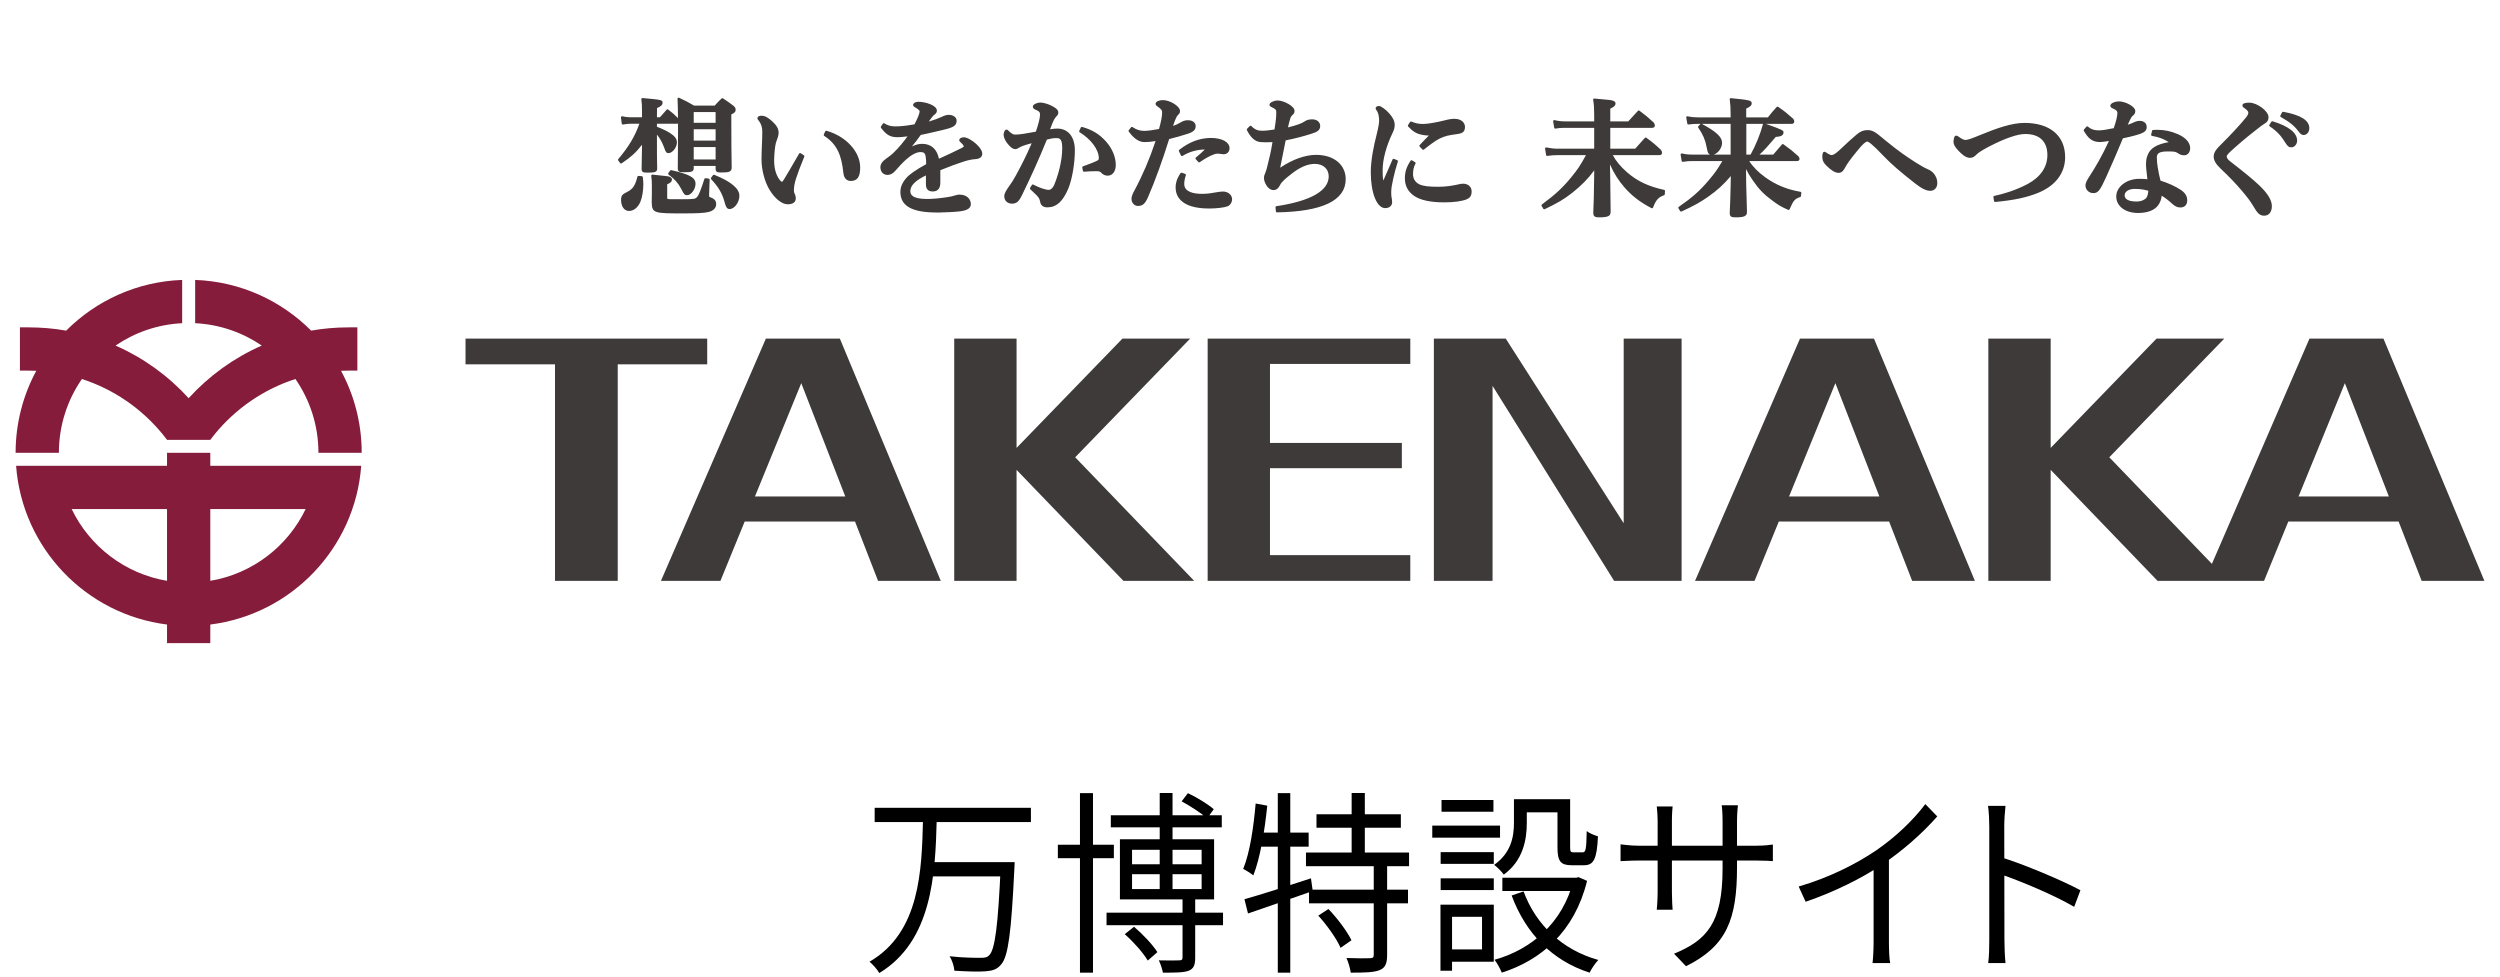
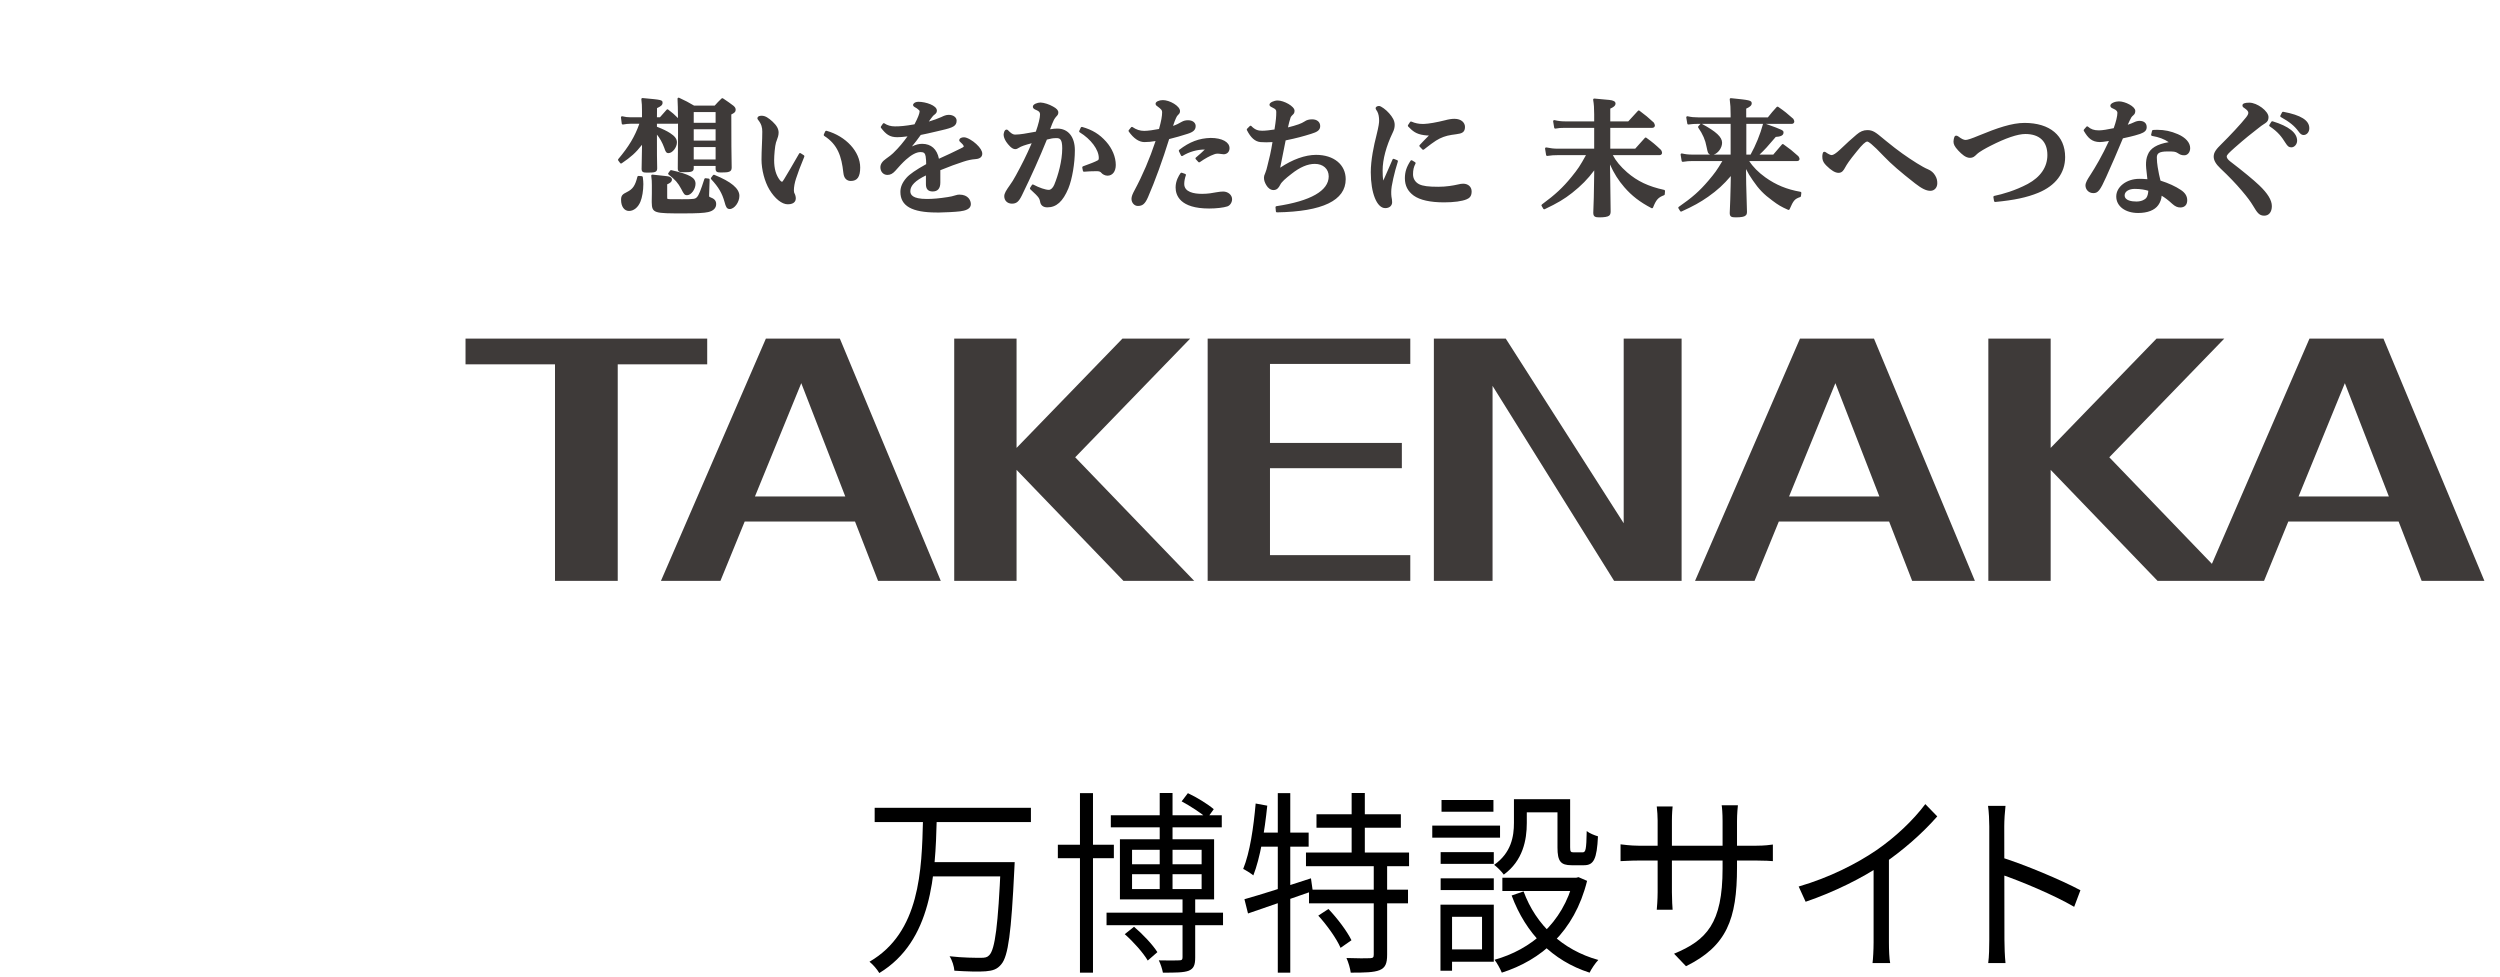
<svg xmlns="http://www.w3.org/2000/svg" width="128" height="50" viewBox="0 0 128 50" fill="none">
  <path d="M101.851 48.12C101.851 47.56 101.851 43.14 101.851 42.31C101.851 42.02 101.833 41.58 101.787 41.26H102.682C102.646 41.57 102.618 42 102.618 42.31C102.618 43.86 102.627 47.65 102.627 48.12C102.627 48.44 102.646 48.98 102.682 49.31H101.796C101.842 48.99 101.851 48.49 101.851 48.12ZM102.454 43.89C103.659 44.27 105.504 45.04 106.518 45.58L106.198 46.43C105.157 45.82 103.449 45.11 102.454 44.77V43.89Z" fill="black" />
  <path d="M92.092 45.39C93.672 44.93 95.061 44.22 96.074 43.53C97.033 42.87 97.946 42.01 98.576 41.17L99.188 41.8C98.403 42.69 97.444 43.53 96.376 44.26C95.371 44.94 93.919 45.67 92.448 46.17L92.092 45.39ZM95.928 43.94L96.713 43.68V48.25C96.713 48.62 96.732 49.12 96.777 49.31H95.873C95.901 49.12 95.928 48.62 95.928 48.25V43.94Z" fill="black" />
  <path d="M88.935 44.41C88.935 47.07 88.406 48.44 86.323 49.47L85.712 48.83C87.374 48.14 88.196 47.28 88.196 44.47V42.04C88.196 41.65 88.168 41.32 88.15 41.23H88.981C88.972 41.33 88.935 41.65 88.935 42.04V44.41ZM85.638 41.29C85.629 41.38 85.602 41.67 85.602 42.01V45.68C85.602 46.05 85.629 46.49 85.638 46.58H84.826C84.835 46.49 84.871 46.06 84.871 45.68V42.01C84.871 41.8 84.853 41.52 84.826 41.29H85.638ZM82.972 43.23C83.054 43.24 83.501 43.3 83.885 43.3H89.931C90.342 43.3 90.643 43.26 90.771 43.24V44.09C90.671 44.08 90.342 44.06 89.94 44.06H83.885C83.483 44.06 83.072 44.09 82.972 44.09V43.23Z" fill="black" />
-   <path d="M77.514 40.92H78.172V42.14C78.172 43.01 77.971 44.07 76.994 44.78C76.902 44.64 76.638 44.38 76.501 44.28C77.377 43.66 77.514 42.83 77.514 42.13V40.92ZM79.743 40.92H80.391V43.38C80.391 43.6 80.418 43.64 80.565 43.64C80.638 43.64 80.939 43.64 81.03 43.64C81.186 43.64 81.222 43.51 81.24 42.55C81.368 42.66 81.642 42.77 81.816 42.82C81.761 43.99 81.597 44.3 81.103 44.3C80.985 44.3 80.583 44.3 80.464 44.3C79.907 44.3 79.743 44.1 79.743 43.39V40.92ZM78.007 45.64C78.638 47.36 79.998 48.64 81.834 49.15C81.679 49.31 81.478 49.61 81.387 49.8C79.487 49.19 78.126 47.81 77.396 45.85L78.007 45.64ZM80.565 44.94H80.702L80.82 44.91L81.259 45.1C80.61 47.72 78.893 49.16 76.893 49.8C76.82 49.62 76.647 49.3 76.519 49.14C78.364 48.63 80.017 47.28 80.565 45.06V44.94ZM76.921 44.94H80.829V45.62H76.921V44.94ZM77.788 40.92H80.072V41.59H77.788V40.92ZM73.761 43.63H76.482V44.23H73.761V43.63ZM73.806 40.96H76.464V41.56H73.806V40.96ZM73.761 44.97H76.482V45.57H73.761V44.97ZM73.332 42.27H76.802V42.89H73.332V42.27ZM74.09 46.32H76.482V49.24H74.09V48.61H75.88V46.94H74.09V46.32ZM73.752 46.32H74.345V49.7H73.752V46.32Z" fill="black" />
+   <path d="M77.514 40.92H78.172V42.14C78.172 43.01 77.971 44.07 76.994 44.78C76.902 44.64 76.638 44.38 76.501 44.28C77.377 43.66 77.514 42.83 77.514 42.13V40.92ZM79.743 40.92H80.391V43.38C80.391 43.6 80.418 43.64 80.565 43.64C80.638 43.64 80.939 43.64 81.03 43.64C81.186 43.64 81.222 43.51 81.24 42.55C81.368 42.66 81.642 42.77 81.816 42.82C81.761 43.99 81.597 44.3 81.103 44.3C80.985 44.3 80.583 44.3 80.464 44.3C79.907 44.3 79.743 44.1 79.743 43.39V40.92ZM78.007 45.64C78.638 47.36 79.998 48.64 81.834 49.15C81.679 49.31 81.478 49.61 81.387 49.8C79.487 49.19 78.126 47.81 77.396 45.85L78.007 45.64ZM80.565 44.94H80.702L80.82 44.91L81.259 45.1C80.61 47.72 78.893 49.16 76.893 49.8C76.82 49.62 76.647 49.3 76.519 49.14C78.364 48.63 80.017 47.28 80.565 45.06V44.94ZM76.921 44.94H80.829V45.62H76.921V44.94ZM77.788 40.92H80.072V41.59H77.788V40.92ZM73.761 43.63H76.482V44.23H73.761V43.63ZM73.806 40.96H76.464V41.56H73.806V40.96ZM73.761 44.97H76.482V45.57H73.761ZM73.332 42.27H76.802V42.89H73.332V42.27ZM74.09 46.32H76.482V49.24H74.09V48.61H75.88V46.94H74.09V46.32ZM73.752 46.32H74.345V49.7H73.752V46.32Z" fill="black" />
  <path d="M67.404 41.69H71.724V42.38H67.404V41.69ZM66.866 43.65H72.144V44.35H66.866V43.65ZM67.021 45.55H72.09V46.25H67.021V45.55ZM69.204 40.6H69.879V44.02H69.204V40.6ZM70.336 44.25H71.021V48.88C71.021 49.33 70.93 49.55 70.637 49.67C70.345 49.79 69.861 49.8 69.158 49.8C69.131 49.59 69.039 49.27 68.939 49.05C69.487 49.07 69.989 49.07 70.153 49.06C70.299 49.05 70.336 49.02 70.336 48.87V44.25ZM67.496 46.88L68.016 46.54C68.464 47.01 68.966 47.67 69.195 48.14L68.637 48.53C68.436 48.06 67.943 47.37 67.496 46.88ZM63.715 46.04C64.573 45.8 65.879 45.38 67.121 44.97L67.213 45.62C66.053 46.03 64.82 46.45 63.898 46.77L63.715 46.04ZM65.423 40.61H66.062V49.8H65.423V40.61ZM64.29 41.14L64.884 41.25C64.747 42.58 64.519 43.93 64.171 44.82C64.062 44.73 63.797 44.56 63.651 44.49C63.998 43.64 64.181 42.37 64.29 41.14ZM64.345 42.63H67.003V43.35H64.235L64.345 42.63Z" fill="black" />
  <path d="M56.874 41.74H62.555V42.36H56.874V41.74ZM56.655 46.73H62.619V47.37H56.655V46.73ZM54.162 43.25H57.03V43.94H54.162V43.25ZM55.294 40.61H55.961V49.8H55.294V40.61ZM59.377 40.6H60.034V45.75H59.377V40.6ZM60.546 45.92H61.194V49.02C61.194 49.41 61.121 49.59 60.865 49.7C60.601 49.8 60.181 49.8 59.541 49.8C59.505 49.61 59.422 49.35 59.331 49.17C59.815 49.18 60.244 49.18 60.372 49.17C60.509 49.17 60.546 49.13 60.546 49.01V45.92ZM57.587 47.83L58.062 47.45C58.5 47.82 59.021 48.37 59.258 48.75L58.765 49.18C58.537 48.79 58.034 48.22 57.587 47.83ZM60.5 41.03L60.82 40.61C61.276 40.82 61.852 41.18 62.144 41.43L61.806 41.9C61.514 41.64 60.948 41.27 60.5 41.03ZM57.961 44.76V45.52H61.523V44.76H57.961ZM57.961 43.51V44.25H61.523V43.51H57.961ZM57.34 42.97H62.162V46.05H57.34V42.97Z" fill="black" />
  <path d="M44.783 41.36H52.783V42.09H44.783V41.36ZM47.632 44.14H51.477V44.87H47.632V44.14ZM51.24 44.14H51.952C51.952 44.14 51.943 44.4 51.934 44.51C51.778 47.74 51.623 48.95 51.267 49.37C51.057 49.63 50.829 49.7 50.472 49.73C50.135 49.76 49.486 49.74 48.865 49.7C48.847 49.48 48.755 49.17 48.618 48.96C49.303 49.04 49.97 49.04 50.217 49.04C50.427 49.04 50.545 49.02 50.646 48.91C50.947 48.62 51.103 47.37 51.24 44.27V44.14ZM47.258 41.95H47.961C47.888 44.79 47.724 48.18 45.02 49.82C44.911 49.63 44.701 49.39 44.518 49.24C47.112 47.74 47.194 44.55 47.258 41.95Z" fill="black" />
-   <path fill-rule="evenodd" clip-rule="evenodd" d="M4.194 19.405C3.451 20.478 3.015 21.78 3.015 23.185H0.799C0.799 21.665 1.183 20.234 1.857 18.985C1.727 18.979 1.595 18.976 1.464 18.976H1.02V16.761H1.464C2.12 16.761 2.763 16.818 3.388 16.928C4.919 15.393 7.009 14.417 9.327 14.332V16.548C8.066 16.61 6.897 17.024 5.917 17.693C7.348 18.323 8.621 19.246 9.659 20.387C10.697 19.245 11.97 18.322 13.401 17.693C12.421 17.024 11.253 16.61 9.992 16.548V14.332C12.309 14.417 14.399 15.393 15.93 16.927C16.555 16.818 17.198 16.761 17.854 16.761H18.297V18.976H17.854C17.722 18.976 17.591 18.979 17.461 18.985C18.136 20.234 18.519 21.665 18.519 23.185H16.304C16.304 21.78 15.868 20.478 15.125 19.404C13.494 19.932 12.071 20.919 11.007 22.213C10.924 22.314 10.844 22.416 10.766 22.52H8.552V22.52C8.473 22.416 8.393 22.314 8.311 22.213C7.247 20.919 5.824 19.932 4.194 19.405ZM10.767 23.185V23.849H18.494C18.182 28.064 14.921 31.458 10.767 31.976V32.93H8.552V31.976C4.397 31.457 1.137 28.064 0.824 23.849H8.552V23.185H10.767ZM8.552 26.064H3.669C4.589 27.973 6.394 29.375 8.552 29.738V26.064ZM10.767 26.064V29.738C12.925 29.376 14.73 27.974 15.649 26.064H10.767Z" fill="#861C3C" />
  <path fill-rule="evenodd" clip-rule="evenodd" d="M36.209 17.337H23.835V18.654H28.416V29.741H31.628V18.654H36.209V17.337ZM39.213 17.337L33.84 29.741H36.886L38.128 26.703H43.777L44.957 29.741H48.168L43.001 17.337H39.213ZM38.654 25.418L41.025 19.618L43.278 25.418H38.654ZM86.786 29.741L92.159 17.337H95.948L101.115 29.741H97.903L96.723 26.703H91.075L89.833 29.741H86.786ZM93.971 19.618L91.6 25.419H96.224L93.971 19.618ZM122.033 17.337H118.245L113.25 28.869L107.996 23.413L113.882 17.337H110.414L104.994 22.933V17.337H101.803V29.741H104.994V24.057L110.468 29.741H115.919L117.161 26.703H122.809L123.989 29.741H127.201L122.033 17.337ZM117.686 25.419L120.057 19.618L122.31 25.419H117.686ZM57.468 17.337H60.935L55.05 23.413L61.144 29.741H57.521L52.048 24.057V29.741H48.856V17.337H52.048V22.933L57.468 17.337ZM61.832 29.741H72.207V28.423H65.023V23.972H71.775V22.677H65.023V18.632H72.207V17.337H61.832V29.741ZM77.095 17.337L83.133 26.789V17.337H86.098V29.741H82.643L76.419 19.757V29.741H73.414V17.337H77.095Z" fill="#3E3A39" />
  <path fill-rule="evenodd" clip-rule="evenodd" d="M33.648 8.622L33.648 8.621C33.635 8.036 33.635 8.012 33.635 6.892C33.78 7.066 33.913 7.304 34.008 7.564C34.072 7.76 34.109 7.84 34.227 7.84C34.429 7.84 34.659 7.547 34.659 7.29C34.659 7.115 34.555 6.973 34.311 6.815C34.141 6.706 33.923 6.601 33.661 6.5C33.653 6.497 33.646 6.495 33.638 6.491L33.635 6.49V6.336H34.66C34.68 6.336 34.698 6.334 34.714 6.328C34.715 6.477 34.715 6.647 34.715 6.844C34.715 7.192 34.712 7.472 34.709 7.846L34.708 7.871L34.706 8.068L34.706 8.068L34.706 8.068C34.705 8.231 34.703 8.412 34.702 8.623C34.702 8.799 34.794 8.818 34.989 8.818C35.356 8.818 35.519 8.81 35.519 8.616V8.496H36.639V8.643C36.639 8.822 36.75 8.831 36.932 8.831C37.301 8.831 37.462 8.809 37.462 8.582C37.449 7.879 37.443 7.289 37.443 5.861C37.604 5.779 37.666 5.732 37.666 5.622C37.666 5.545 37.638 5.49 37.558 5.419C37.36 5.268 37.278 5.212 37.097 5.09L37.017 5.036C36.995 5.021 36.965 5.024 36.945 5.042C36.785 5.197 36.728 5.253 36.592 5.407H35.536C35.229 5.225 35.12 5.171 34.77 5.006C34.752 4.997 34.731 4.998 34.714 5.01C34.697 5.021 34.688 5.04 34.689 5.06C34.702 5.341 34.71 5.543 34.713 6.047C34.518 5.853 34.44 5.782 34.209 5.609C34.185 5.591 34.151 5.595 34.131 5.618C33.977 5.797 33.93 5.851 33.788 6.005H33.635C33.635 5.84 33.635 5.762 33.64 5.535C33.824 5.452 33.923 5.382 33.923 5.268C33.923 5.113 33.885 5.11 32.899 5.02C32.882 5.019 32.865 5.025 32.853 5.037C32.841 5.049 32.835 5.067 32.837 5.084C32.863 5.314 32.87 5.398 32.87 5.688V6.005H32.277C32.134 6.005 32.014 5.99 31.864 5.954C31.845 5.949 31.826 5.954 31.812 5.967C31.798 5.979 31.791 5.998 31.793 6.017L31.833 6.325C31.835 6.341 31.843 6.355 31.856 6.364C31.868 6.374 31.884 6.377 31.9 6.375C32.04 6.349 32.169 6.336 32.283 6.336H32.735C32.503 6.991 32.195 7.505 31.655 8.146C31.638 8.166 31.637 8.196 31.653 8.217L31.752 8.349C31.77 8.373 31.805 8.379 31.83 8.362C32.308 8.039 32.555 7.818 32.87 7.414V7.526C32.87 7.571 32.863 7.927 32.85 8.649C32.85 8.825 32.956 8.838 33.131 8.838C33.498 8.838 33.648 8.83 33.648 8.622ZM35.519 6.287V5.739H36.639V6.287H35.519ZM35.519 7.2V6.618H36.639V7.2H35.519ZM36.639 7.531V8.165H35.519V7.531H36.639ZM34.312 8.733C34.326 8.715 34.349 8.706 34.371 8.712C35.321 8.93 35.611 9.094 35.611 9.411C35.611 9.689 35.385 9.994 35.179 9.994C35.047 9.994 35.014 9.938 34.879 9.673C34.714 9.363 34.563 9.191 34.232 8.938C34.207 8.919 34.202 8.883 34.221 8.858L34.312 8.733ZM36.307 10.015C36.307 10.073 36.308 10.074 36.37 10.1C36.548 10.168 36.668 10.253 36.668 10.448C36.668 10.656 36.521 10.801 36.255 10.859C36.063 10.905 35.683 10.926 35.022 10.926H35.022C33.5 10.926 33.376 10.926 33.369 10.357V10.277L33.375 9.896V9.477C33.375 9.287 33.37 9.203 33.343 9.005C33.341 8.987 33.347 8.97 33.359 8.957C33.371 8.945 33.389 8.938 33.406 8.94L33.788 8.981L33.79 8.981L33.79 8.981C34.17 9.021 34.21 9.025 34.278 9.048C34.339 9.075 34.403 9.113 34.403 9.194C34.403 9.314 34.29 9.383 34.16 9.437V10.1C34.16 10.166 34.17 10.179 34.171 10.179C34.22 10.201 34.26 10.201 34.936 10.201C35.548 10.201 35.601 10.186 35.688 10.088C35.778 9.993 35.879 9.742 36.064 9.164C36.072 9.137 36.098 9.121 36.125 9.124L36.283 9.144C36.312 9.147 36.334 9.173 36.333 9.203L36.307 9.971L36.307 10.015ZM36.506 8.969C36.521 8.949 36.549 8.941 36.573 8.951C37.437 9.3 37.857 9.653 37.857 10.028C37.857 10.356 37.601 10.703 37.359 10.703C37.204 10.703 37.158 10.57 37.1 10.351C36.97 9.888 36.796 9.59 36.411 9.174C36.392 9.154 36.391 9.123 36.407 9.101L36.506 8.969ZM32.859 9.019L32.695 9.006C32.667 9.003 32.642 9.022 32.635 9.049C32.521 9.506 32.401 9.682 32.101 9.832C31.867 9.946 31.799 10.012 31.799 10.232C31.799 10.572 31.962 10.801 32.205 10.801C32.447 10.801 32.671 10.619 32.79 10.326C32.88 10.11 32.939 9.759 32.939 9.431C32.939 9.319 32.931 9.233 32.912 9.07C32.909 9.042 32.887 9.021 32.859 9.019ZM42.251 6.728C42.263 6.702 42.292 6.689 42.319 6.696C43.317 6.977 44.042 7.768 44.042 8.577C44.042 9.053 43.894 9.265 43.564 9.265C43.229 9.265 43.191 8.945 43.179 8.84L43.179 8.84C43.088 8.007 42.893 7.401 42.2 6.958C42.176 6.942 42.167 6.911 42.179 6.885L42.251 6.728ZM41.159 7.951L40.995 7.846C40.981 7.837 40.965 7.835 40.95 7.838C40.935 7.842 40.922 7.852 40.914 7.865C40.558 8.485 40.332 8.87 40.16 9.151L40.158 9.155C40.133 9.194 40.069 9.298 40.045 9.308C40.039 9.308 39.994 9.305 39.925 9.218C39.731 8.966 39.636 8.634 39.636 8.203C39.636 7.961 39.676 7.473 39.731 7.295C39.741 7.265 39.752 7.234 39.764 7.204L39.771 7.184C39.818 7.059 39.865 6.931 39.865 6.791C39.865 6.602 39.771 6.429 39.558 6.23C39.352 6.042 39.186 5.926 39.001 5.926C38.795 5.926 38.779 6.025 38.779 6.056C38.779 6.084 38.791 6.111 38.811 6.131C38.992 6.356 39.029 6.537 39.029 6.738C39.029 6.973 39.019 7.203 39.01 7.427L39.009 7.448L39.008 7.47L39.008 7.47C38.999 7.695 38.989 7.927 38.989 8.163C38.989 8.687 39.147 9.292 39.391 9.703C39.671 10.17 40.032 10.46 40.333 10.46C40.705 10.46 40.745 10.25 40.745 10.159C40.745 10.073 40.72 9.976 40.678 9.899C40.666 9.877 40.647 9.838 40.647 9.746C40.647 9.574 40.688 9.351 40.756 9.146C40.863 8.818 40.962 8.555 41.181 8.021C41.191 7.995 41.182 7.966 41.159 7.951ZM49.355 7.029C49.518 7.029 49.804 7.204 49.985 7.373C50.189 7.563 50.292 7.73 50.292 7.868C50.292 7.985 50.23 8.129 49.937 8.148C49.754 8.16 49.549 8.203 49.327 8.277C48.992 8.384 48.605 8.527 48.145 8.714V9.345C48.145 9.649 48.013 9.803 47.753 9.803C47.52 9.803 47.407 9.681 47.407 9.431V8.982C46.87 9.239 46.609 9.502 46.609 9.785C46.609 9.958 46.697 10.187 47.458 10.187C47.768 10.187 48.097 10.158 48.526 10.09C48.66 10.069 48.8 10.043 48.915 10.001C49.014 9.972 49.052 9.964 49.119 9.964C49.584 9.964 49.708 10.273 49.708 10.455C49.708 10.716 49.395 10.789 49.159 10.82C48.871 10.855 48.413 10.874 48.109 10.88H47.957C46.69 10.88 46.1 10.545 46.1 9.825C46.1 9.575 46.198 9.346 46.41 9.104C46.567 8.923 46.898 8.694 47.42 8.405C47.42 8.295 47.417 8.153 47.394 8.008C47.367 7.847 47.301 7.787 47.149 7.787H47.123C46.923 7.787 46.669 7.921 46.386 8.173C46.208 8.333 46.036 8.52 45.833 8.753C45.703 8.895 45.584 8.956 45.435 8.956C45.227 8.956 45.076 8.791 45.076 8.564C45.076 8.407 45.172 8.261 45.363 8.129C45.554 7.993 45.632 7.932 45.724 7.846C46.055 7.526 46.248 7.277 46.465 6.982C46.232 7.011 46.094 7.025 45.941 7.025C45.545 7.025 45.357 6.87 45.107 6.544C45.092 6.524 45.091 6.497 45.105 6.476L45.204 6.332C45.222 6.306 45.257 6.299 45.283 6.317C45.436 6.42 45.612 6.471 45.822 6.471C46.076 6.471 46.333 6.453 46.822 6.365C46.997 6.032 47.085 5.807 47.085 5.694C47.085 5.68 47.074 5.662 47.056 5.643C46.988 5.575 46.915 5.523 46.821 5.476C46.792 5.458 46.75 5.429 46.75 5.373C46.75 5.362 46.75 5.335 46.773 5.312C46.819 5.251 46.894 5.218 47.014 5.211H47.014C47.401 5.211 47.968 5.4 47.968 5.661C47.968 5.754 47.93 5.802 47.861 5.857C47.797 5.904 47.779 5.926 47.751 5.96C47.688 6.032 47.621 6.129 47.556 6.224C47.814 6.147 48.004 6.078 48.203 5.99C48.316 5.933 48.441 5.88 48.574 5.88C48.805 5.88 48.979 6.006 48.979 6.174C48.979 6.448 48.802 6.532 48.232 6.663L47.944 6.731C47.621 6.807 47.386 6.862 47.143 6.909C46.987 7.128 46.837 7.323 46.691 7.498C46.896 7.402 47.053 7.364 47.215 7.364C47.673 7.364 47.975 7.634 48.073 8.128C48.458 7.96 48.852 7.766 49.202 7.595L49.218 7.586C49.344 7.527 49.344 7.507 49.344 7.487C49.343 7.473 49.316 7.411 49.237 7.339C49.214 7.316 49.196 7.298 49.181 7.285L49.181 7.285C49.141 7.248 49.114 7.223 49.114 7.185C49.114 7.092 49.211 7.029 49.355 7.029ZM54.135 6.583C54.025 6.583 53.933 6.591 53.764 6.619C53.841 6.416 53.907 6.24 53.963 6.134C53.987 6.085 54.05 5.998 54.09 5.958C54.155 5.893 54.186 5.846 54.186 5.754C54.186 5.648 54.096 5.55 53.914 5.454C53.72 5.341 53.458 5.257 53.275 5.249C53.119 5.249 52.883 5.333 52.883 5.458C52.883 5.559 52.96 5.592 53.061 5.635L53.061 5.635C53.21 5.7 53.25 5.75 53.25 5.865C53.25 6.032 53.168 6.366 53.035 6.741L52.898 6.766L52.892 6.767C52.579 6.825 52.225 6.891 51.981 6.891C51.909 6.891 51.836 6.88 51.687 6.744C51.677 6.734 51.667 6.723 51.658 6.713L51.657 6.712C51.619 6.672 51.584 6.635 51.535 6.635C51.409 6.635 51.387 6.868 51.386 6.883V6.903C51.386 6.984 51.427 7.127 51.52 7.263C51.616 7.403 51.803 7.636 51.975 7.636C52.047 7.636 52.097 7.612 52.164 7.568C52.276 7.494 52.476 7.423 52.822 7.334C52.545 7.978 52.314 8.43 52.016 8.976C51.891 9.207 51.807 9.336 51.711 9.47C51.512 9.751 51.418 9.9 51.418 10.048C51.418 10.271 51.58 10.427 51.81 10.427C52.042 10.427 52.162 10.327 52.322 10.001C52.82 8.979 53.215 8.098 53.6 7.147C53.809 7.093 53.91 7.072 54.069 7.072H54.089C54.258 7.072 54.386 7.11 54.386 7.592C54.386 8.242 54.175 8.984 53.977 9.461C53.908 9.621 53.803 9.721 53.702 9.721C53.53 9.721 53.211 9.613 52.908 9.452C52.882 9.438 52.848 9.447 52.833 9.472L52.741 9.617C52.726 9.64 52.73 9.672 52.751 9.69C52.973 9.888 53.136 10.055 53.187 10.137C53.217 10.185 53.245 10.263 53.251 10.311C53.276 10.508 53.408 10.617 53.623 10.617C54.087 10.617 54.419 10.319 54.7 9.649C54.896 9.169 55.033 8.364 55.033 7.691C55.033 7.007 54.689 6.583 54.135 6.583ZM55.337 6.53C55.349 6.505 55.377 6.492 55.405 6.499C55.928 6.646 56.295 6.871 56.634 7.252C56.948 7.605 57.128 8.04 57.128 8.446C57.128 8.78 56.961 8.995 56.702 8.995C56.577 8.995 56.444 8.921 56.388 8.849C56.346 8.796 56.288 8.771 56.193 8.766H56.066C55.911 8.766 55.743 8.773 55.505 8.792C55.476 8.794 55.45 8.774 55.445 8.746L55.412 8.582C55.406 8.554 55.422 8.526 55.449 8.516C55.805 8.39 56.068 8.284 56.189 8.218L56.189 8.218C56.241 8.187 56.258 8.177 56.258 8.085C56.258 7.664 55.856 7.125 55.281 6.774C55.256 6.759 55.246 6.728 55.258 6.701L55.337 6.53ZM60.361 7.742L60.466 7.959C60.473 7.973 60.486 7.984 60.501 7.988C60.517 7.993 60.533 7.991 60.547 7.982C60.883 7.773 61.287 7.657 61.685 7.656L61.682 7.66L61.678 7.663C61.562 7.779 61.411 7.915 61.229 8.067C61.217 8.077 61.209 8.091 61.208 8.107C61.207 8.122 61.213 8.138 61.223 8.149L61.355 8.294C61.366 8.306 61.381 8.313 61.397 8.313C61.408 8.313 61.42 8.309 61.43 8.302C61.698 8.115 61.952 7.975 62.15 7.907C62.239 7.866 62.336 7.86 62.451 7.875L62.511 7.883C62.554 7.89 62.611 7.896 62.66 7.899C62.837 7.89 62.952 7.767 62.952 7.585C62.952 7.272 62.564 7.062 61.987 7.062C61.4 7.076 60.903 7.263 60.377 7.672C60.355 7.688 60.349 7.718 60.361 7.742ZM62.298 9.841C62.422 9.819 62.54 9.807 62.625 9.807C62.877 9.807 63.083 9.982 63.083 10.199C63.083 10.363 62.979 10.522 62.84 10.568C62.649 10.632 62.267 10.676 61.909 10.676C60.414 10.676 60.191 9.999 60.191 9.595C60.191 9.265 60.35 8.996 60.444 8.865C60.459 8.845 60.486 8.836 60.51 8.844L60.681 8.904C60.695 8.909 60.707 8.919 60.714 8.933C60.72 8.947 60.721 8.963 60.715 8.977C60.664 9.12 60.633 9.285 60.633 9.418C60.633 9.837 61.131 9.925 61.548 9.925C61.838 9.925 62.09 9.882 62.298 9.841ZM61.218 6.45C61.218 6.308 61.095 6.156 60.826 6.156C60.702 6.156 60.6 6.182 60.495 6.242C60.347 6.327 60.245 6.383 60.06 6.446C60.124 6.246 60.167 6.146 60.209 6.051L60.209 6.05L60.209 6.05C60.245 5.96 60.28 5.921 60.321 5.879L60.331 5.87L60.331 5.87C60.375 5.826 60.417 5.785 60.417 5.688C60.417 5.427 59.886 5.125 59.539 5.125C59.34 5.125 59.166 5.21 59.166 5.307C59.166 5.38 59.205 5.407 59.243 5.434L59.243 5.434L59.268 5.451C59.452 5.589 59.501 5.64 59.501 5.74C59.501 5.947 59.458 6.183 59.342 6.604C59.101 6.653 58.763 6.701 58.587 6.701C58.368 6.701 58.178 6.639 57.989 6.508C57.965 6.49 57.931 6.495 57.912 6.518L57.794 6.663C57.777 6.683 57.776 6.711 57.791 6.732C58.042 7.086 58.309 7.269 58.587 7.275C58.78 7.275 58.957 7.258 59.165 7.221C58.861 8.134 58.507 8.963 58.083 9.752C57.992 9.92 57.932 10.057 57.932 10.179C57.932 10.381 58.078 10.545 58.258 10.545C58.502 10.545 58.628 10.436 58.777 10.097C59.134 9.278 59.537 8.168 59.86 7.121C60.178 7.042 60.512 6.947 60.804 6.852C61.106 6.756 61.218 6.647 61.218 6.45ZM65.546 8.586C66.177 8.161 66.826 7.929 67.385 7.929C68.291 7.929 68.9 8.429 68.9 9.175C68.9 10.261 67.717 10.833 65.383 10.873H65.382C65.353 10.873 65.328 10.851 65.325 10.822L65.306 10.618C65.303 10.588 65.324 10.56 65.354 10.556C67.105 10.294 68.03 9.766 68.03 9.03C68.03 8.648 67.745 8.391 67.32 8.391C66.949 8.391 66.557 8.559 66.121 8.904C65.826 9.133 65.616 9.314 65.546 9.462C65.465 9.624 65.375 9.731 65.199 9.731C65.061 9.731 64.922 9.634 64.834 9.479C64.75 9.338 64.715 9.223 64.715 9.096C64.715 9.017 64.733 8.974 64.766 8.896L64.766 8.896L64.784 8.851C64.831 8.724 64.861 8.637 64.886 8.513C64.992 8.111 65.077 7.744 65.151 7.275C64.927 7.293 64.725 7.287 64.538 7.275C64.259 7.249 64.038 7.053 63.84 6.659C63.83 6.637 63.834 6.61 63.851 6.593L63.989 6.455C64 6.444 64.017 6.435 64.03 6.438C64.046 6.438 64.06 6.445 64.071 6.456C64.264 6.654 64.427 6.694 64.627 6.694C64.789 6.694 65.061 6.662 65.254 6.63C65.332 6.142 65.345 5.964 65.345 5.734C65.345 5.624 65.313 5.586 65.154 5.51L65.152 5.508C65.048 5.457 64.997 5.431 64.997 5.359C64.997 5.249 65.233 5.145 65.415 5.145C65.736 5.145 66.28 5.442 66.28 5.668C66.28 5.776 66.249 5.823 66.182 5.882C66.095 5.963 66.074 6.011 66.056 6.094C66.05 6.114 66.046 6.129 66.04 6.147L66.039 6.148C66.022 6.202 65.996 6.282 65.944 6.523C66.179 6.465 66.325 6.422 66.493 6.363C66.611 6.321 66.715 6.271 66.795 6.218C66.898 6.145 67.021 6.11 67.182 6.11C67.432 6.11 67.594 6.246 67.594 6.456C67.594 6.671 67.432 6.761 67.133 6.852C66.737 6.976 66.378 7.076 65.825 7.188C65.729 7.679 65.65 8.081 65.546 8.586ZM72.906 6.919C73.004 6.933 73.078 6.939 73.159 6.939C73.133 6.966 73.106 6.993 73.079 7.02C72.958 7.142 72.822 7.28 72.687 7.428C72.667 7.45 72.667 7.485 72.688 7.506L72.826 7.651C72.838 7.663 72.852 7.668 72.868 7.668C72.88 7.668 72.892 7.665 72.903 7.657L73.035 7.554C73.203 7.425 73.347 7.313 73.522 7.2C73.774 7.042 74.02 6.952 74.321 6.906C74.337 6.904 74.356 6.901 74.378 6.898L74.402 6.895C74.496 6.882 74.624 6.865 74.739 6.84C74.927 6.796 75.007 6.693 75.007 6.495C75.007 6.296 74.836 6.083 74.463 6.083C74.334 6.083 74.152 6.111 73.99 6.157C73.557 6.266 73.139 6.339 72.9 6.346H72.835C72.633 6.346 72.452 6.307 72.267 6.226C72.241 6.214 72.211 6.223 72.196 6.246L72.091 6.404C72.076 6.427 72.079 6.456 72.098 6.476C72.329 6.714 72.499 6.862 72.906 6.919ZM71.372 8.136L71.536 8.201C71.564 8.213 71.579 8.243 71.57 8.272C71.476 8.568 71.399 8.852 71.335 9.14C71.263 9.451 71.231 9.662 71.231 9.824C71.231 9.901 71.231 9.997 71.243 10.078L71.248 10.102C71.261 10.172 71.277 10.258 71.277 10.356C71.277 10.505 71.168 10.656 70.924 10.656C70.495 10.656 70.184 9.884 70.184 8.819C70.184 8.189 70.342 7.442 70.475 6.927C70.594 6.447 70.611 6.28 70.611 6.18C70.611 5.986 70.58 5.83 70.519 5.714C70.512 5.703 70.503 5.688 70.493 5.673L70.492 5.672C70.461 5.624 70.433 5.583 70.433 5.543C70.433 5.463 70.524 5.426 70.609 5.426C70.704 5.426 70.964 5.615 71.125 5.801C71.295 5.996 71.408 6.172 71.408 6.396C71.408 6.53 71.377 6.65 71.304 6.796C70.973 7.485 70.791 8.168 70.791 8.721C70.791 8.916 70.796 9.078 70.823 9.23C70.824 9.235 70.825 9.24 70.826 9.244C70.828 9.24 70.83 9.235 70.832 9.229C70.895 9.085 70.96 8.938 71.026 8.79C71.118 8.582 71.21 8.373 71.298 8.166C71.31 8.138 71.343 8.124 71.372 8.136ZM74.91 9.405C74.836 9.405 74.755 9.418 74.641 9.446C74.408 9.5 74.045 9.563 73.642 9.563C73.13 9.563 72.844 9.525 72.657 9.431C72.46 9.33 72.347 9.145 72.347 8.924C72.347 8.703 72.383 8.545 72.472 8.38C72.486 8.353 72.477 8.32 72.451 8.304L72.3 8.212C72.273 8.196 72.239 8.204 72.222 8.229C72.015 8.541 71.93 8.801 71.93 9.128C71.93 9.504 72.078 9.794 72.382 10.015C72.704 10.244 73.227 10.361 73.938 10.361C74.439 10.361 74.859 10.304 75.09 10.205C75.224 10.149 75.348 10.061 75.348 9.804C75.348 9.566 75.172 9.405 74.91 9.405ZM83.306 8.822C83.832 9.278 84.4 9.547 85.204 9.722C85.233 9.728 85.251 9.754 85.249 9.783L85.236 9.947C85.234 9.969 85.22 9.988 85.199 9.996C84.899 10.108 84.794 10.226 84.635 10.627C84.629 10.642 84.617 10.653 84.601 10.659C84.586 10.665 84.569 10.664 84.555 10.656C83.964 10.347 83.548 10.027 83.166 9.586C82.869 9.245 82.632 8.87 82.431 8.421L82.445 9.271L82.465 10.828C82.465 10.932 82.441 10.997 82.386 11.043C82.312 11.101 82.143 11.129 81.883 11.129C81.675 11.129 81.576 11.094 81.576 10.894V10.881C81.601 10.293 81.608 9.954 81.615 9.37L81.625 8.723C81.291 9.171 80.962 9.504 80.493 9.876C80.087 10.195 79.746 10.398 79.09 10.71C79.064 10.722 79.031 10.713 79.016 10.687L78.931 10.543C78.916 10.517 78.923 10.485 78.947 10.467C79.635 9.96 80.019 9.603 80.466 9.053C80.789 8.655 80.897 8.495 81.201 7.944H79.742C79.567 7.944 79.451 7.95 79.225 7.983C79.194 7.988 79.165 7.966 79.16 7.936L79.108 7.614C79.105 7.595 79.111 7.576 79.125 7.563C79.138 7.55 79.158 7.545 79.176 7.549C79.383 7.592 79.565 7.613 79.749 7.613H81.622V6.546H80.11C79.91 6.546 79.822 6.553 79.64 6.584C79.625 6.586 79.609 6.583 79.597 6.574C79.585 6.566 79.576 6.552 79.574 6.537L79.521 6.215C79.518 6.196 79.525 6.177 79.539 6.164C79.553 6.151 79.573 6.146 79.591 6.15C79.772 6.194 79.939 6.214 80.116 6.214H81.622V5.851C81.622 5.533 81.608 5.333 81.57 5.113C81.567 5.095 81.572 5.077 81.584 5.064C81.596 5.051 81.614 5.044 81.631 5.046C82.49 5.118 82.506 5.125 82.593 5.161L82.593 5.161C82.673 5.187 82.715 5.234 82.715 5.3C82.715 5.422 82.59 5.499 82.446 5.561V6.214H83.368L83.863 5.675C83.883 5.653 83.916 5.65 83.939 5.667C84.269 5.912 84.366 5.995 84.673 6.275C84.679 6.281 84.683 6.288 84.687 6.295L84.698 6.322C84.717 6.364 84.731 6.395 84.731 6.423C84.731 6.494 84.674 6.546 84.594 6.546H82.446V7.613H83.722L84.217 7.061C84.237 7.039 84.27 7.035 84.293 7.053C84.638 7.304 84.736 7.389 85.041 7.674C85.044 7.677 85.047 7.681 85.049 7.684C85.079 7.729 85.098 7.785 85.098 7.828C85.098 7.892 85.04 7.944 84.969 7.944H82.578C82.725 8.232 82.969 8.527 83.306 8.822ZM92.182 9.82C91.483 9.697 90.93 9.469 90.386 9.081C90.031 8.827 89.748 8.54 89.561 8.246H92.014C92.087 8.246 92.137 8.201 92.137 8.136C92.137 8.105 92.118 8.061 92.082 8.006C92.079 8.002 92.076 7.998 92.072 7.995C91.755 7.711 91.655 7.632 91.312 7.387C91.288 7.37 91.255 7.374 91.236 7.396C91.062 7.592 90.995 7.672 90.843 7.854L90.792 7.915H90.088C90.326 7.695 90.531 7.47 90.919 7.01C91.109 6.998 91.316 6.96 91.316 6.79C91.316 6.671 91.299 6.661 90.412 6.342H91.745C91.812 6.342 91.868 6.289 91.868 6.225C91.868 6.185 91.85 6.135 91.819 6.089L91.816 6.084C91.814 6.082 91.811 6.079 91.809 6.077L91.802 6.071L91.802 6.071C91.495 5.802 91.389 5.709 91.042 5.469C91.018 5.453 90.987 5.456 90.967 5.478C90.765 5.699 90.704 5.771 90.515 6.01H89.406V5.561C89.603 5.474 89.688 5.393 89.688 5.293C89.688 5.138 89.583 5.123 88.625 5.026C88.608 5.024 88.59 5.03 88.578 5.043C88.566 5.056 88.56 5.073 88.562 5.091C88.596 5.335 88.608 5.549 88.608 5.877V6.01H86.958C86.739 6.01 86.594 5.995 86.406 5.953C86.387 5.948 86.368 5.954 86.354 5.967C86.34 5.98 86.334 6 86.337 6.018L86.389 6.327C86.394 6.357 86.422 6.379 86.453 6.374C86.644 6.349 86.746 6.342 86.932 6.342H87.071L87.068 6.344C87.066 6.346 87.063 6.348 87.061 6.351L86.956 6.462C86.937 6.482 86.935 6.512 86.95 6.534C87.183 6.869 87.317 7.179 87.374 7.511C87.406 7.668 87.429 7.763 87.443 7.797C87.466 7.853 87.505 7.894 87.556 7.915H86.649C86.442 7.915 86.298 7.899 86.117 7.857C86.099 7.853 86.079 7.858 86.065 7.871C86.051 7.884 86.044 7.904 86.048 7.923L86.1 8.238C86.106 8.269 86.135 8.29 86.166 8.285C86.378 8.252 86.486 8.246 86.649 8.246H88.184C87.915 8.702 87.795 8.868 87.472 9.248C87.017 9.782 86.648 10.108 85.953 10.591C85.928 10.608 85.921 10.642 85.938 10.668L86.023 10.806C86.038 10.831 86.069 10.84 86.095 10.828C86.703 10.551 87.046 10.361 87.457 10.074C87.931 9.738 88.248 9.449 88.618 9.014L88.608 9.528C88.601 9.883 88.582 10.557 88.562 10.907C88.562 11.098 88.652 11.129 88.869 11.129C89.142 11.129 89.312 11.097 89.367 11.04C89.431 10.997 89.445 10.93 89.445 10.839C89.439 10.695 89.426 10.243 89.405 9.416L89.396 8.655C89.5 8.865 89.596 9.023 89.747 9.239C90.054 9.689 90.306 9.949 90.745 10.27C91.044 10.496 91.202 10.589 91.551 10.743C91.565 10.749 91.581 10.75 91.595 10.744C91.609 10.739 91.621 10.728 91.627 10.714C91.826 10.257 91.887 10.187 92.171 10.088C92.191 10.081 92.206 10.063 92.209 10.041L92.228 9.884C92.232 9.853 92.212 9.825 92.182 9.82ZM90.264 6.355C90.13 6.86 89.888 7.454 89.63 7.915H89.412V6.342H90.27C90.267 6.346 90.266 6.351 90.264 6.355ZM88.171 7.309C88.171 7.018 87.871 6.738 87.135 6.342H88.608V7.915H87.744C87.966 7.846 88.171 7.571 88.171 7.309ZM98.144 8.357C98.355 8.491 98.583 8.616 98.713 8.668C98.876 8.736 98.997 8.841 99.082 8.987C99.171 9.137 99.189 9.25 99.189 9.384C99.189 9.607 99.04 9.77 98.836 9.77C98.626 9.77 98.399 9.66 98.052 9.39C97.301 8.803 96.827 8.393 96.47 8.018C95.836 7.348 95.656 7.248 95.605 7.248C95.513 7.248 95.349 7.401 95.072 7.746C94.671 8.236 94.564 8.409 94.474 8.571C94.398 8.709 94.32 8.85 94.134 8.85C93.964 8.85 93.76 8.729 93.51 8.479C93.384 8.354 93.327 8.251 93.309 8.124C93.302 8.089 93.302 8.053 93.302 8.012C93.302 7.955 93.309 7.904 93.324 7.851L93.324 7.851C93.329 7.833 93.344 7.771 93.406 7.771C93.432 7.771 93.454 7.781 93.47 7.789L93.471 7.79C93.606 7.886 93.719 7.941 93.78 7.941C93.865 7.941 94.007 7.849 94.2 7.668C94.575 7.306 94.777 7.132 95.056 6.891C95.239 6.732 95.411 6.661 95.612 6.661C95.895 6.661 96.051 6.79 96.392 7.073L96.393 7.074C96.444 7.116 96.5 7.162 96.561 7.212C97.205 7.74 97.629 8.032 98.144 8.357ZM103.655 6.293C103.014 6.293 102.256 6.552 101.315 6.941C100.953 7.093 100.732 7.166 100.641 7.166C100.544 7.166 100.43 7.111 100.268 6.987C100.172 6.915 100.09 6.943 100.071 7.001C100.039 7.064 100.019 7.187 100.019 7.243C100.019 7.373 100.059 7.49 100.265 7.71C100.447 7.903 100.645 8.082 100.865 8.082C101.015 8.082 101.092 8.016 101.201 7.908C101.343 7.765 101.677 7.587 101.915 7.465C102.689 7.07 103.305 6.861 103.695 6.861C104.424 6.861 104.826 7.244 104.826 7.939C104.826 8.551 104.477 9.063 103.819 9.419C103.17 9.762 102.53 9.941 102.107 10.03C102.077 10.037 102.057 10.066 102.062 10.096L102.095 10.293C102.1 10.321 102.124 10.341 102.151 10.341L102.157 10.341C103.12 10.25 103.779 10.11 104.36 9.871C105.247 9.506 105.735 8.857 105.735 8.044C105.735 6.948 104.958 6.293 103.655 6.293ZM109.911 6.508C109.911 6.673 109.819 6.768 109.571 6.857C109.5 6.882 109.232 6.97 108.693 7.083C108.385 7.828 108.128 8.413 107.837 9.06C107.528 9.748 107.418 9.888 107.181 9.888C106.927 9.888 106.776 9.688 106.776 9.496C106.776 9.343 106.897 9.157 106.994 9.008L106.994 9.007L107.034 8.946C107.277 8.569 107.634 7.969 107.978 7.218C107.712 7.261 107.596 7.274 107.509 7.274C107.101 7.267 106.907 7.067 106.692 6.701C106.679 6.68 106.682 6.653 106.698 6.634L106.822 6.49C106.832 6.478 106.847 6.471 106.862 6.47C106.878 6.469 106.893 6.474 106.904 6.485C107.05 6.616 107.217 6.674 107.444 6.674H107.496C107.676 6.668 107.876 6.633 108.222 6.563C108.339 6.239 108.411 5.94 108.411 5.779C108.411 5.718 108.385 5.638 108.184 5.556C108.123 5.53 108.049 5.497 108.049 5.411C108.049 5.278 108.313 5.19 108.488 5.19C108.811 5.19 109.326 5.454 109.326 5.674C109.326 5.747 109.315 5.83 109.233 5.896C109.174 5.948 109.148 5.976 109.126 6.008C109.065 6.115 109.015 6.222 108.941 6.387C109.081 6.339 109.187 6.298 109.25 6.266C109.349 6.217 109.454 6.188 109.538 6.188C109.775 6.188 109.911 6.305 109.911 6.508ZM111.505 6.869C111.15 6.716 110.827 6.647 110.458 6.647C110.385 6.647 110.31 6.647 110.236 6.655C110.211 6.657 110.191 6.674 110.185 6.698L110.139 6.888C110.135 6.904 110.138 6.92 110.147 6.933C110.156 6.947 110.17 6.956 110.185 6.959C110.532 7.018 110.816 7.124 111.038 7.279C110.443 7.378 110.092 7.59 109.965 7.924C109.89 8.1 109.875 8.257 109.875 8.451C109.875 8.539 109.888 8.656 109.915 8.891C109.924 8.971 109.934 9.064 109.946 9.175C109.799 9.161 109.636 9.156 109.532 9.156C108.881 9.156 108.352 9.562 108.352 10.06C108.352 10.558 108.812 10.905 109.473 10.905C109.953 10.905 110.32 10.762 110.504 10.501C110.603 10.365 110.666 10.189 110.677 10.021C110.856 10.129 110.999 10.233 111.221 10.438C111.367 10.569 111.486 10.623 111.633 10.623C111.854 10.623 111.986 10.486 111.986 10.257C111.986 10.042 111.882 9.873 111.658 9.724C111.392 9.544 111.023 9.375 110.617 9.247C110.566 9.041 110.514 8.819 110.475 8.562L110.47 8.528L110.469 8.52C110.451 8.391 110.43 8.244 110.43 8.071C110.43 7.87 110.519 7.754 110.976 7.754C111.3 7.754 111.38 7.761 111.496 7.836C111.615 7.915 111.692 7.951 111.837 7.951C112.008 7.951 112.137 7.793 112.137 7.585C112.137 7.303 111.906 7.042 111.505 6.869ZM109.993 9.767C109.987 9.919 109.949 10.053 109.887 10.136C109.838 10.199 109.67 10.318 109.387 10.318C109.161 10.318 108.782 10.277 108.782 10.001C108.782 9.807 108.995 9.671 109.302 9.671C109.608 9.671 109.841 9.721 109.993 9.767ZM114.176 8.256C114.836 8.761 115.381 9.21 115.671 9.487C116.107 9.902 116.319 10.25 116.319 10.553C116.319 10.855 116.169 11.043 115.927 11.043C115.664 11.043 115.563 10.876 115.361 10.541L115.361 10.541L115.346 10.517C115.228 10.324 115.087 10.123 114.78 9.763C114.475 9.402 114.117 9.03 113.688 8.625C113.452 8.402 113.341 8.209 113.341 8.018C113.341 7.8 113.472 7.634 113.746 7.367C114.154 6.965 114.735 6.347 115.002 6.006C115.081 5.905 115.114 5.835 115.114 5.772C115.114 5.707 115.054 5.632 114.936 5.55C114.851 5.494 114.813 5.468 114.813 5.398C114.813 5.302 114.928 5.256 115.165 5.256C115.57 5.256 116.148 5.691 116.148 5.996C116.148 6.141 116.103 6.228 115.985 6.306C115.966 6.32 115.941 6.336 115.911 6.355C115.836 6.404 115.734 6.47 115.59 6.591L115.534 6.635C115.3 6.816 114.979 7.065 114.415 7.562C114.126 7.822 114.008 7.931 114.008 8.012C114.008 8.084 114.066 8.168 114.176 8.256ZM116.357 6.21C116.333 6.203 116.306 6.213 116.292 6.235L116.194 6.392C116.177 6.418 116.184 6.453 116.21 6.47C116.648 6.764 116.819 7.005 117.014 7.313C117.131 7.498 117.191 7.544 117.319 7.544C117.475 7.544 117.613 7.385 117.613 7.204C117.613 6.799 117.19 6.465 116.357 6.21ZM116.841 5.753C116.853 5.73 116.878 5.718 116.903 5.723C117.813 5.894 118.237 6.162 118.237 6.567C118.237 6.761 118.107 6.913 117.943 6.913C117.838 6.913 117.769 6.847 117.686 6.732C117.481 6.45 117.227 6.243 116.779 5.993C116.752 5.978 116.742 5.944 116.756 5.917L116.841 5.753Z" fill="#3E3A39" />
</svg>